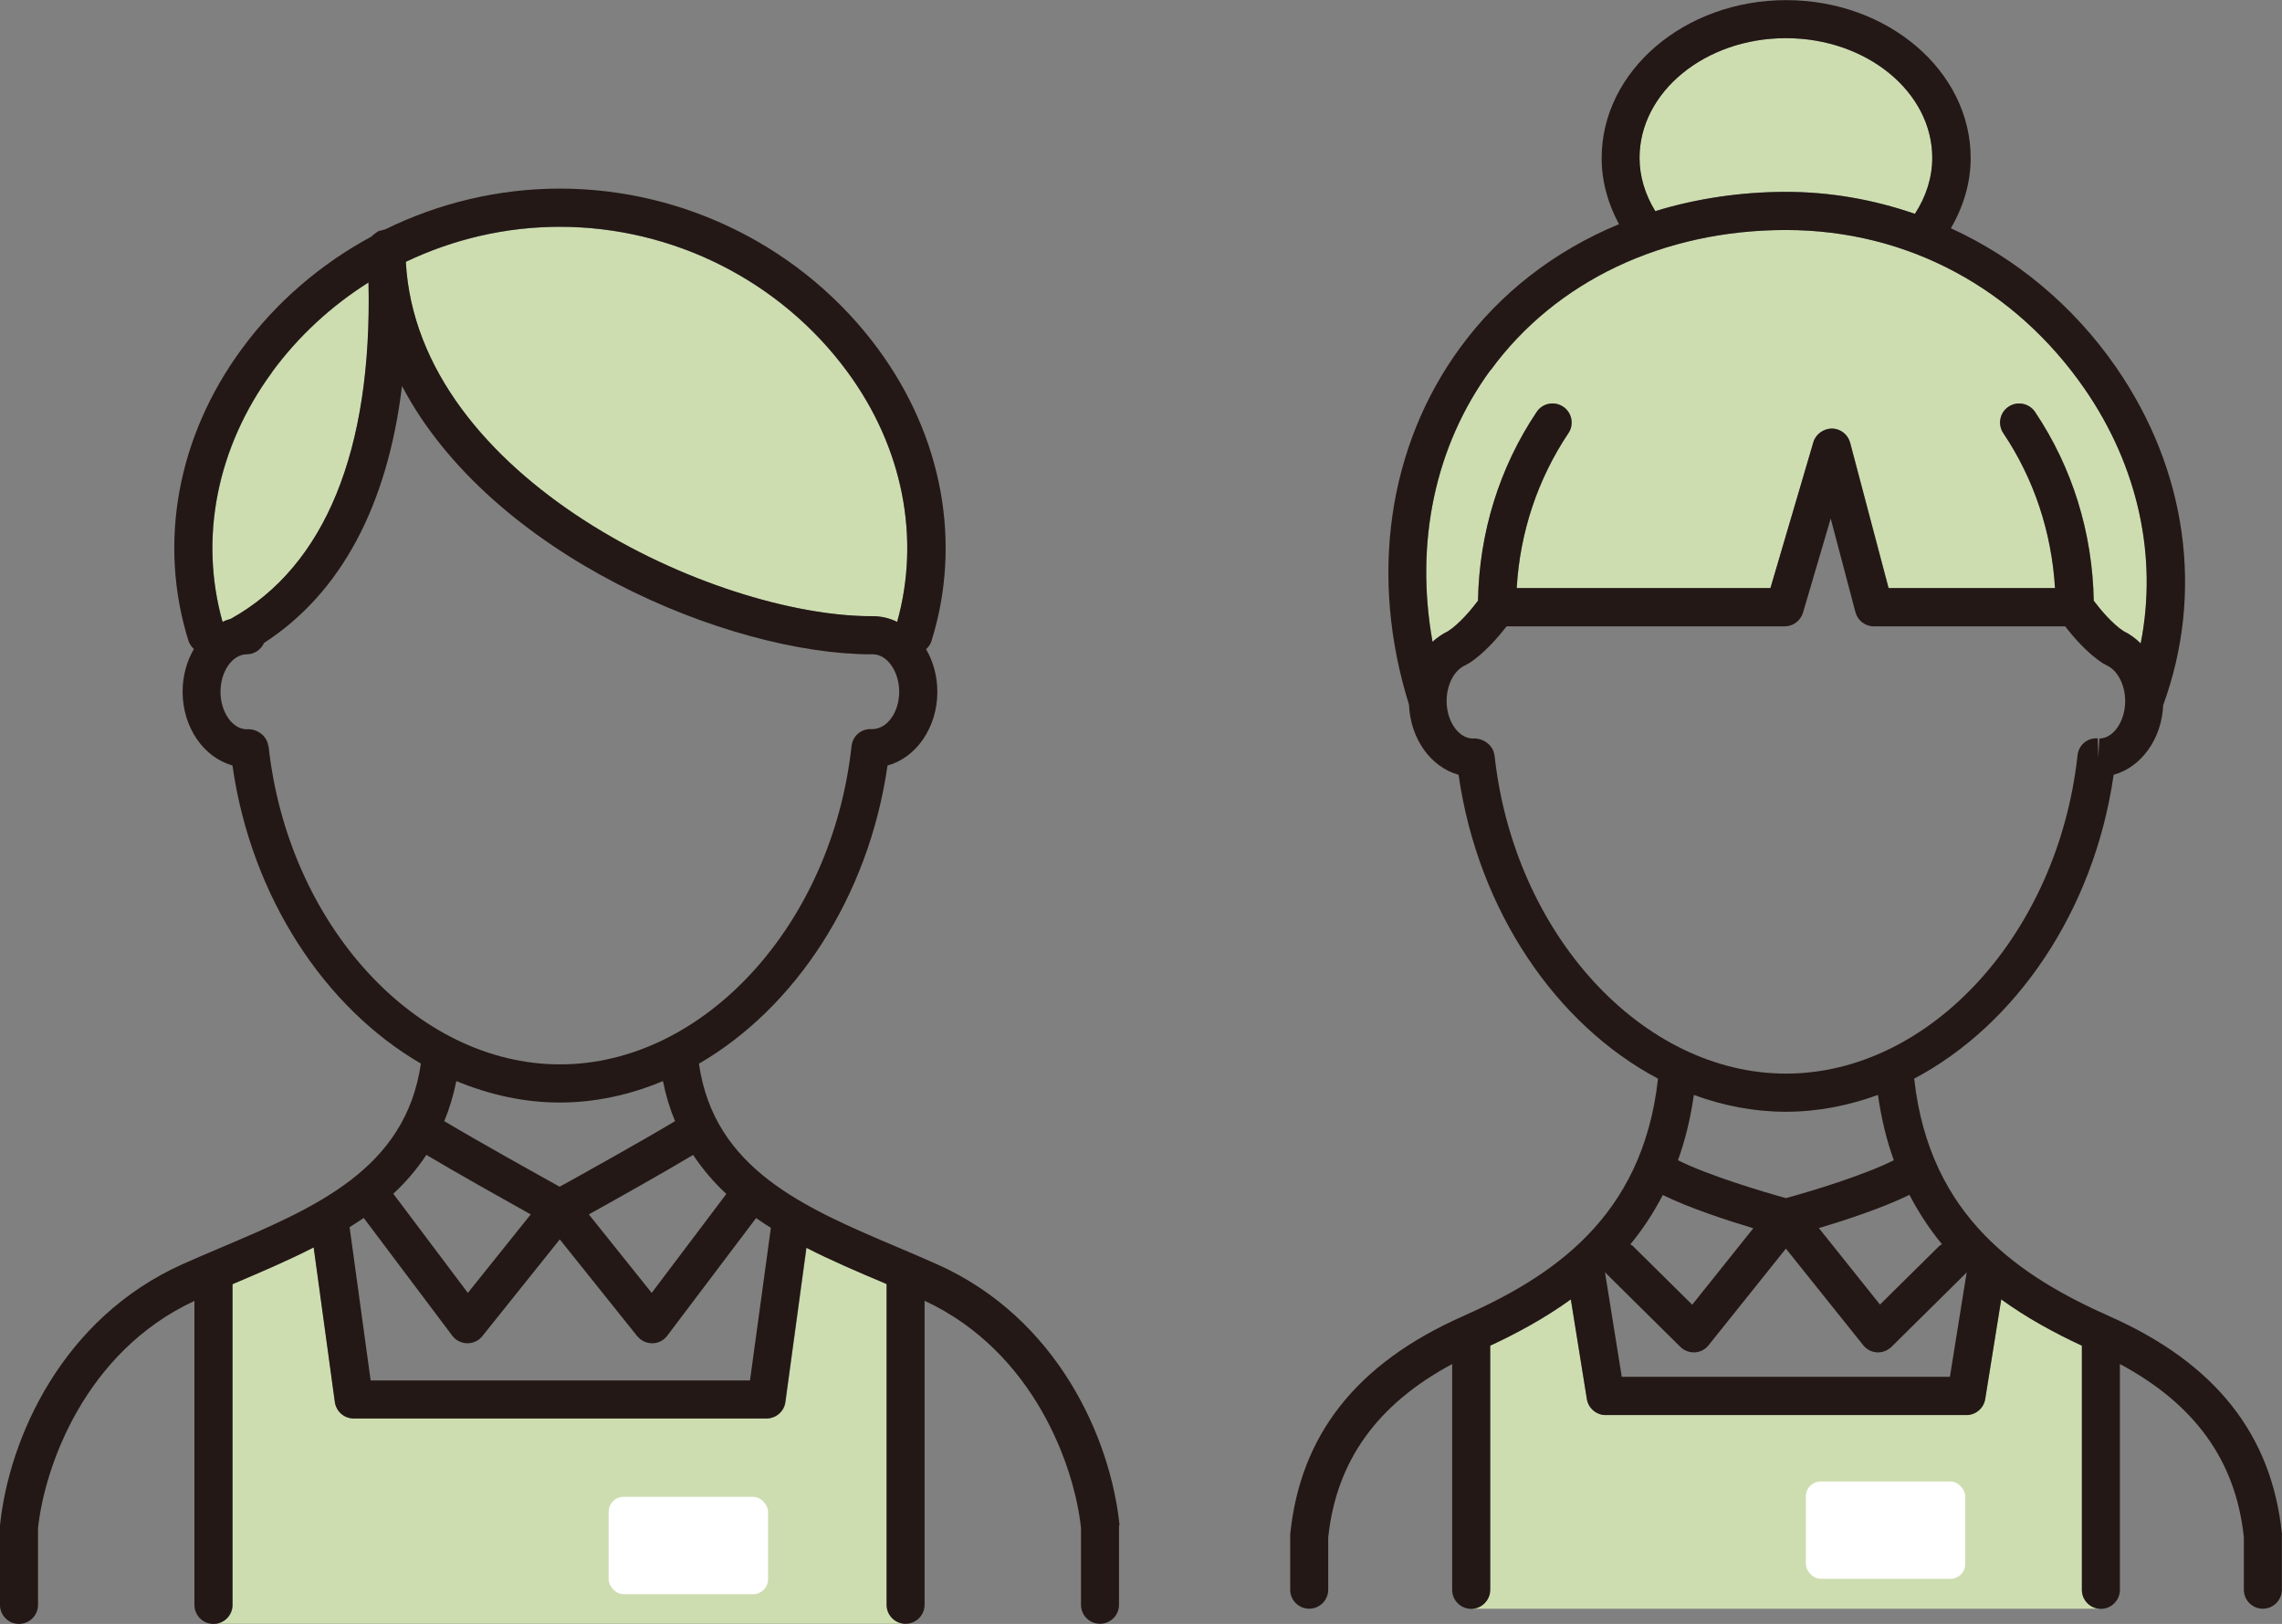
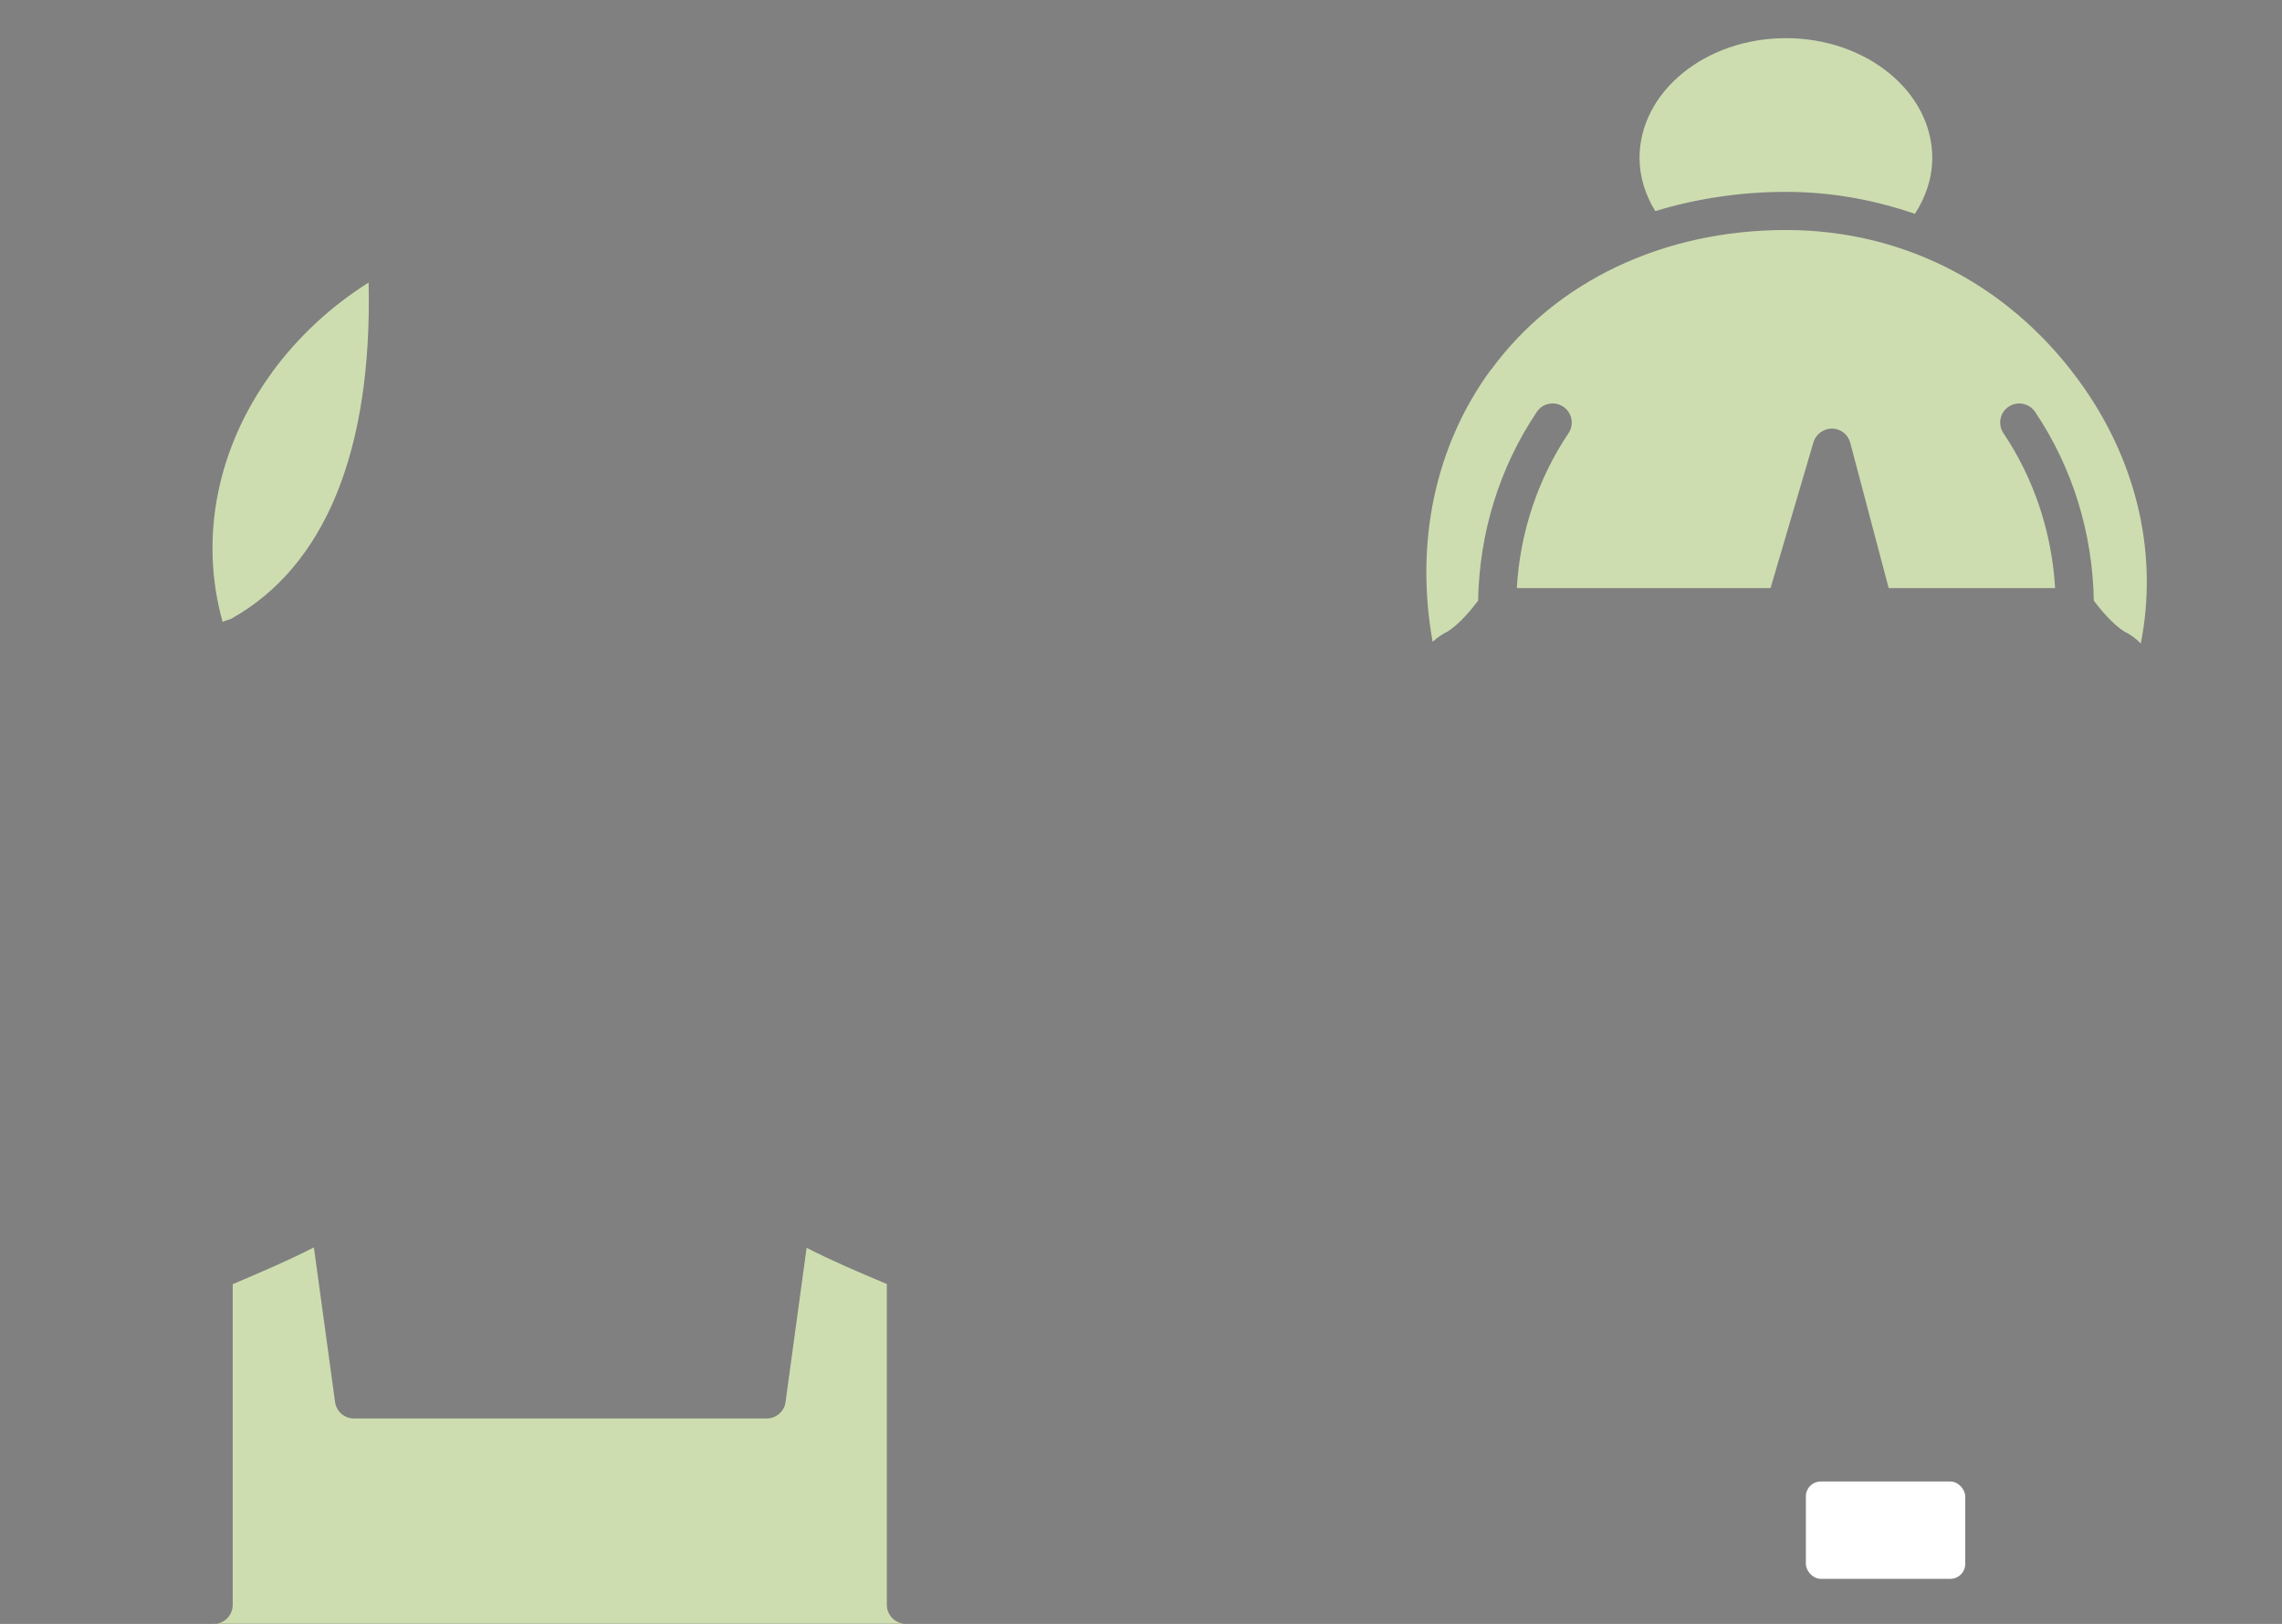
<svg xmlns="http://www.w3.org/2000/svg" id="_レイヤー_1" data-name="レイヤー 1" width="168.08" height="119.6" viewBox="0 0 168.08 119.6">
  <rect x="0" y="0" width="168.08" height="119.6" fill="#808080" stroke="none" />
  <defs>
    <style>
      .cls-1 {
        fill: #fff;
      }

      .cls-2 {
        fill: #cdddb0;
      }

      .cls-3 {
        fill: #231815;
      }
    </style>
  </defs>
  <g>
    <path class="cls-2" d="M15.74,119.6c.78,0,1.4-.63,1.4-1.4v-23.62c.08-.03,.16-.07,.23-.1,1.9-.81,3.86-1.64,5.75-2.61l1.56,11.39c.1,.7,.69,1.21,1.39,1.21h30.4c.7,0,1.3-.52,1.39-1.21l1.55-11.36c1.86,.95,3.8,1.78,5.68,2.57,.08,.03,.16,.07,.23,.1v23.62c0,.78,.63,1.4,1.4,1.4H15.74Z" />
-     <path class="cls-2" d="M62.42,27.4c4.08,5.55,5.39,12.23,3.66,18.41-.55-.27-1.15-.42-1.79-.42-.02,0-.03,0-.05,0-.02,0-.03,0-.05,0-11.56,0-33.43-10.13-34.3-26.1,3.5-1.67,7.37-2.58,11.34-2.58,8.35,0,16.27,3.99,21.19,10.69Z" />
    <path class="cls-2" d="M20.05,27.4c1.95-2.65,4.37-4.87,7.1-6.59,.28,12.35-3.19,20.89-10.12,24.76,0,0,0,0-.01,.01-.21,.06-.42,.13-.62,.23-1.74-6.18-.42-12.86,3.66-18.41Z" />
    <g>
-       <path class="cls-3" d="M82.46,112.34c-.65-6.4-4.56-15.28-13.47-19.24-.92-.41-1.86-.81-2.8-1.21-6.99-2.96-13.59-5.78-14.71-13.55,7.08-4.11,12.5-12.27,13.89-21.96,2.1-.57,3.67-2.79,3.67-5.43,0-1.16-.31-2.24-.83-3.14,.18-.16,.33-.36,.4-.61,2.25-7.2,.82-15.03-3.92-21.48-5.45-7.41-14.21-11.83-23.45-11.83-4.52,0-8.92,1.06-12.88,3.01-.08,0-.14,.04-.22,.06-.09,.02-.19,.03-.27,.07-.08,.04-.15,.1-.22,.15-.07,.05-.15,.1-.21,.16-.02,.02-.04,.05-.06,.07-3.73,2.01-7.03,4.82-9.58,8.3-4.74,6.45-6.17,14.28-3.92,21.48,.08,.25,.23,.44,.4,.61-.52,.89-.83,1.97-.83,3.14,0,2.64,1.57,4.86,3.67,5.43,1.38,9.69,6.8,17.85,13.88,21.96-1.13,7.77-7.73,10.59-14.72,13.55-.94,.4-1.88,.8-2.8,1.21C4.57,97.06,.66,105.94,0,112.34c0,.05,0,.09,0,.14v5.72c0,.78,.63,1.4,1.4,1.4s1.4-.63,1.4-1.4v-5.65c.48-4.52,3.44-12.98,11.52-16.74v22.39c0,.78,.63,1.4,1.4,1.4s1.4-.63,1.4-1.4v-23.62c.08-.03,.16-.07,.23-.1,1.9-.81,3.86-1.64,5.75-2.61l1.56,11.39c.1,.7,.69,1.21,1.39,1.21h30.4c.7,0,1.3-.52,1.39-1.21l1.55-11.36c1.86,.95,3.8,1.78,5.68,2.57,.08,.03,.16,.07,.23,.1v23.62c0,.78,.63,1.4,1.4,1.4s1.4-.63,1.4-1.4v-22.39c8.08,3.76,11.05,12.23,11.52,16.74v5.65c0,.78,.63,1.4,1.4,1.4s1.4-.63,1.4-1.4v-5.72s0-.09,0-.14Zm-28.96-24.41l-5.5,7.29-4.63-5.78c1.96-1.09,5.44-3.04,7.68-4.38,.71,1.06,1.53,2.02,2.44,2.87Zm8.92-60.54c4.08,5.55,5.39,12.23,3.66,18.41-.55-.27-1.15-.42-1.79-.42-.02,0-.03,0-.05,0-.02,0-.03,0-.05,0-11.56,0-33.43-10.13-34.3-26.1,3.5-1.67,7.37-2.58,11.34-2.58,8.35,0,16.27,3.99,21.19,10.69Zm-42.38,0c1.95-2.65,4.37-4.87,7.1-6.59,.28,12.35-3.19,20.89-10.12,24.76,0,0,0,0-.01,.01-.21,.06-.42,.13-.62,.23-1.74-6.18-.42-12.86,3.66-18.41Zm-.28,27.56c-.08-.75-.83-1.3-1.59-1.24-1.04,0-1.93-1.26-1.93-2.76s.88-2.76,1.93-2.76c.57,0,1.06-.35,1.28-.84,5.65-3.66,9.09-10.09,10.16-18.92,6.54,12.45,24.08,19.76,34.59,19.76,.02,0,.03,0,.05-.01,.02,0,.03,.01,.05,.01,1.04,0,1.93,1.26,1.93,2.76s-.88,2.75-2,2.75h-.01c-.76-.06-1.42,.49-1.5,1.25-1.44,13.14-10.87,23.44-21.47,23.44s-20.04-10.29-21.47-23.44Zm21.47,26.25c2.63,0,5.19-.57,7.6-1.58,.21,1.06,.51,2.04,.89,2.95-2.5,1.5-6.83,3.91-8.5,4.83-1.66-.92-6-3.34-8.5-4.83,.38-.91,.68-1.89,.89-2.95,2.42,1,4.98,1.58,7.61,1.58Zm-9.82,3.86c2.25,1.34,5.73,3.29,7.68,4.38l-4.63,5.78-5.49-7.3c.91-.85,1.73-1.8,2.43-2.86Zm23.83,16.61H27.3l-1.55-11.29c.35-.22,.7-.45,1.04-.68l6.52,8.67c.26,.35,.67,.55,1.1,.56h.02c.43,0,.83-.19,1.1-.53l5.7-7.12,5.7,7.12c.27,.33,.67,.53,1.1,.53h.02c.43,0,.84-.21,1.1-.56l6.54-8.66c.36,.25,.72,.49,1.09,.72l-1.54,11.25Z" />
-       <rect class="cls-1" x="44.83" y="110.24" width="11.74" height="7.17" rx="1.1" ry="1.1" />
-     </g>
+       </g>
  </g>
  <g>
-     <path class="cls-2" d="M108.36,118.48c.78,0,1.4-.63,1.4-1.4v-17.98c1.98-.92,4.01-2.02,5.94-3.41l1.18,7.34c.11,.68,.7,1.18,1.39,1.18h26.56c.69,0,1.28-.5,1.39-1.18l1.18-7.34c1.92,1.39,3.96,2.49,5.94,3.41v17.98c0,.78,.63,1.4,1.4,1.4h-46.38Z" />
    <path class="cls-2" d="M120.76,11.63c0-4.86,4.84-8.82,10.78-8.82s10.78,3.96,10.78,8.82c0,1.43-.45,2.85-1.28,4.12-3.03-1.05-6.23-1.62-9.5-1.62s-6.61,.49-9.62,1.42c-.75-1.22-1.16-2.56-1.16-3.92Z" />
    <path class="cls-2" d="M109.81,27.25c4.79-6.55,12.72-10.31,21.74-10.31s16.91,4.36,21.98,11.67c3.97,5.73,5.41,12.4,4.15,18.78-.37-.37-.79-.68-1.25-.9-.84-.54-1.74-1.62-2.21-2.25-.09-5-1.57-9.8-4.32-13.9-.43-.64-1.31-.82-1.95-.39-.65,.43-.82,1.3-.39,1.95,2.27,3.38,3.56,7.3,3.81,11.41h-12.26l-2.83-10.7c-.16-.61-.71-1.04-1.34-1.05-.61,.01-1.19,.4-1.37,1.01l-3.16,10.74h-18.69c.24-4.1,1.54-8.02,3.81-11.41,.43-.64,.26-1.52-.39-1.95-.65-.43-1.52-.26-1.95,.39-2.75,4.1-4.23,8.9-4.32,13.9-.47,.63-1.36,1.7-2.21,2.25-.41,.2-.8,.46-1.14,.78-1.31-7.29,.17-14.42,4.28-20.03Z" />
    <g>
-       <path class="cls-3" d="M168.08,113.01c-.74-7.34-4.89-12.59-12.67-16.05-6.5-2.89-13.29-7.23-14.42-17.52,7.47-3.95,13.25-12.33,14.69-22.38,2.02-.55,3.54-2.62,3.65-5.13,3.02-8.27,1.76-17.34-3.49-24.91-3.13-4.51-7.35-8.01-12.15-10.21,.94-1.61,1.46-3.37,1.46-5.17,0-6.41-6.1-11.63-13.59-11.63s-13.59,5.22-13.59,11.63c0,1.69,.45,3.35,1.28,4.87-4.7,1.94-8.73,5.03-11.7,9.09-5.34,7.3-6.71,16.88-3.77,26.3,.1,2.52,1.62,4.61,3.65,5.16,1.44,10.05,7.22,18.43,14.69,22.38-1.13,10.3-7.92,14.64-14.42,17.52-7.78,3.46-11.93,8.71-12.67,16.05,0,.05,0,.09,0,.14v3.93c0,.78,.63,1.4,1.4,1.4s1.4-.63,1.4-1.4v-3.85c.59-5.61,3.59-9.8,9.13-12.77v16.63c0,.78,.63,1.4,1.4,1.4s1.4-.63,1.4-1.4v-17.98c1.98-.92,4.01-2.02,5.94-3.41l1.18,7.34c.11,.68,.7,1.18,1.39,1.18h26.56c.69,0,1.28-.5,1.39-1.18l1.18-7.34c1.92,1.39,3.96,2.49,5.94,3.41v17.98c0,.78,.63,1.4,1.4,1.4s1.4-.63,1.4-1.4v-16.63c5.55,2.97,8.55,7.16,9.13,12.77v3.85c0,.78,.63,1.4,1.4,1.4s1.4-.63,1.4-1.4v-3.93s0-.09,0-.14Zm-45.61-25c1.97,.97,4.77,1.88,6.67,2.45l-4.5,5.63-4.37-4.32c-.06-.06-.13-.08-.19-.12,.89-1.08,1.69-2.29,2.39-3.63Zm20.56,3.63c-.06,.04-.13,.07-.19,.12l-4.37,4.32-4.5-5.63c1.9-.57,4.69-1.48,6.67-2.45,.7,1.34,1.5,2.55,2.39,3.63ZM120.76,11.63c0-4.86,4.84-8.82,10.78-8.82s10.78,3.96,10.78,8.82c0,1.43-.45,2.85-1.28,4.12-3.03-1.05-6.23-1.62-9.5-1.62s-6.61,.49-9.62,1.42c-.75-1.22-1.16-2.56-1.16-3.92Zm-10.96,15.62c4.79-6.55,12.72-10.31,21.74-10.31s16.91,4.36,21.98,11.67c3.97,5.73,5.41,12.4,4.15,18.78-.37-.37-.79-.68-1.25-.9-.84-.54-1.74-1.62-2.21-2.25-.09-5-1.57-9.8-4.32-13.9-.43-.64-1.31-.82-1.95-.39-.65,.43-.82,1.3-.39,1.95,2.27,3.38,3.56,7.3,3.81,11.41h-12.26l-2.83-10.7c-.16-.61-.71-1.04-1.34-1.05-.61,.01-1.19,.4-1.37,1.01l-3.16,10.74h-18.69c.24-4.1,1.54-8.02,3.81-11.41,.43-.64,.26-1.52-.39-1.95-.65-.43-1.52-.26-1.95,.39-2.75,4.1-4.23,8.9-4.32,13.9-.47,.63-1.36,1.7-2.21,2.25-.41,.2-.8,.46-1.14,.78-1.31-7.29,.17-14.42,4.28-20.03Zm.27,28.38c-.08-.75-.83-1.29-1.59-1.24-1.04,0-1.93-1.26-1.93-2.76,0-1.22,.58-2.31,1.41-2.65,.03-.01,.04-.03,.07-.05,.05-.02,.1-.04,.15-.07,1.18-.76,2.21-1.99,2.79-2.73h20.48c.62,0,1.17-.41,1.35-1.01l2.04-6.93,1.82,6.89c.16,.62,.72,1.05,1.36,1.05h14.09c.57,.74,1.61,1.97,2.79,2.73,.05,.03,.1,.04,.15,.07,.03,.01,.04,.04,.07,.05,.83,.35,1.41,1.44,1.41,2.65,0,1.5-.88,2.76-1.9,2.76l-.08,1.4-.04-1.41c-.77-.06-1.41,.5-1.49,1.25-1.44,13.14-10.87,23.44-21.47,23.44s-20.04-10.29-21.47-23.44Zm21.47,26.25c2.33,0,4.61-.45,6.78-1.24,.25,1.75,.64,3.36,1.17,4.81-2.19,1.1-6.1,2.29-7.95,2.79-1.84-.51-5.76-1.69-7.95-2.79,.53-1.46,.92-3.06,1.17-4.81,2.17,.8,4.45,1.24,6.78,1.24Zm12.08,19.52h-24.17l-1.24-7.73s.04,.07,.07,.1l5.48,5.42c.26,.26,.62,.41,.99,.41,.03,0,.05,0,.08,0,.4-.02,.77-.21,1.01-.52l5.7-7.12,5.7,7.12c.25,.31,.62,.5,1.01,.52,.03,0,.05,0,.08,0,.37,0,.72-.15,.99-.41l5.48-5.42s.04-.07,.06-.1l-1.24,7.73Z" />
      <rect class="cls-1" x="133.01" y="109.11" width="11.74" height="7.17" rx="1.1" ry="1.1" />
    </g>
  </g>
</svg>